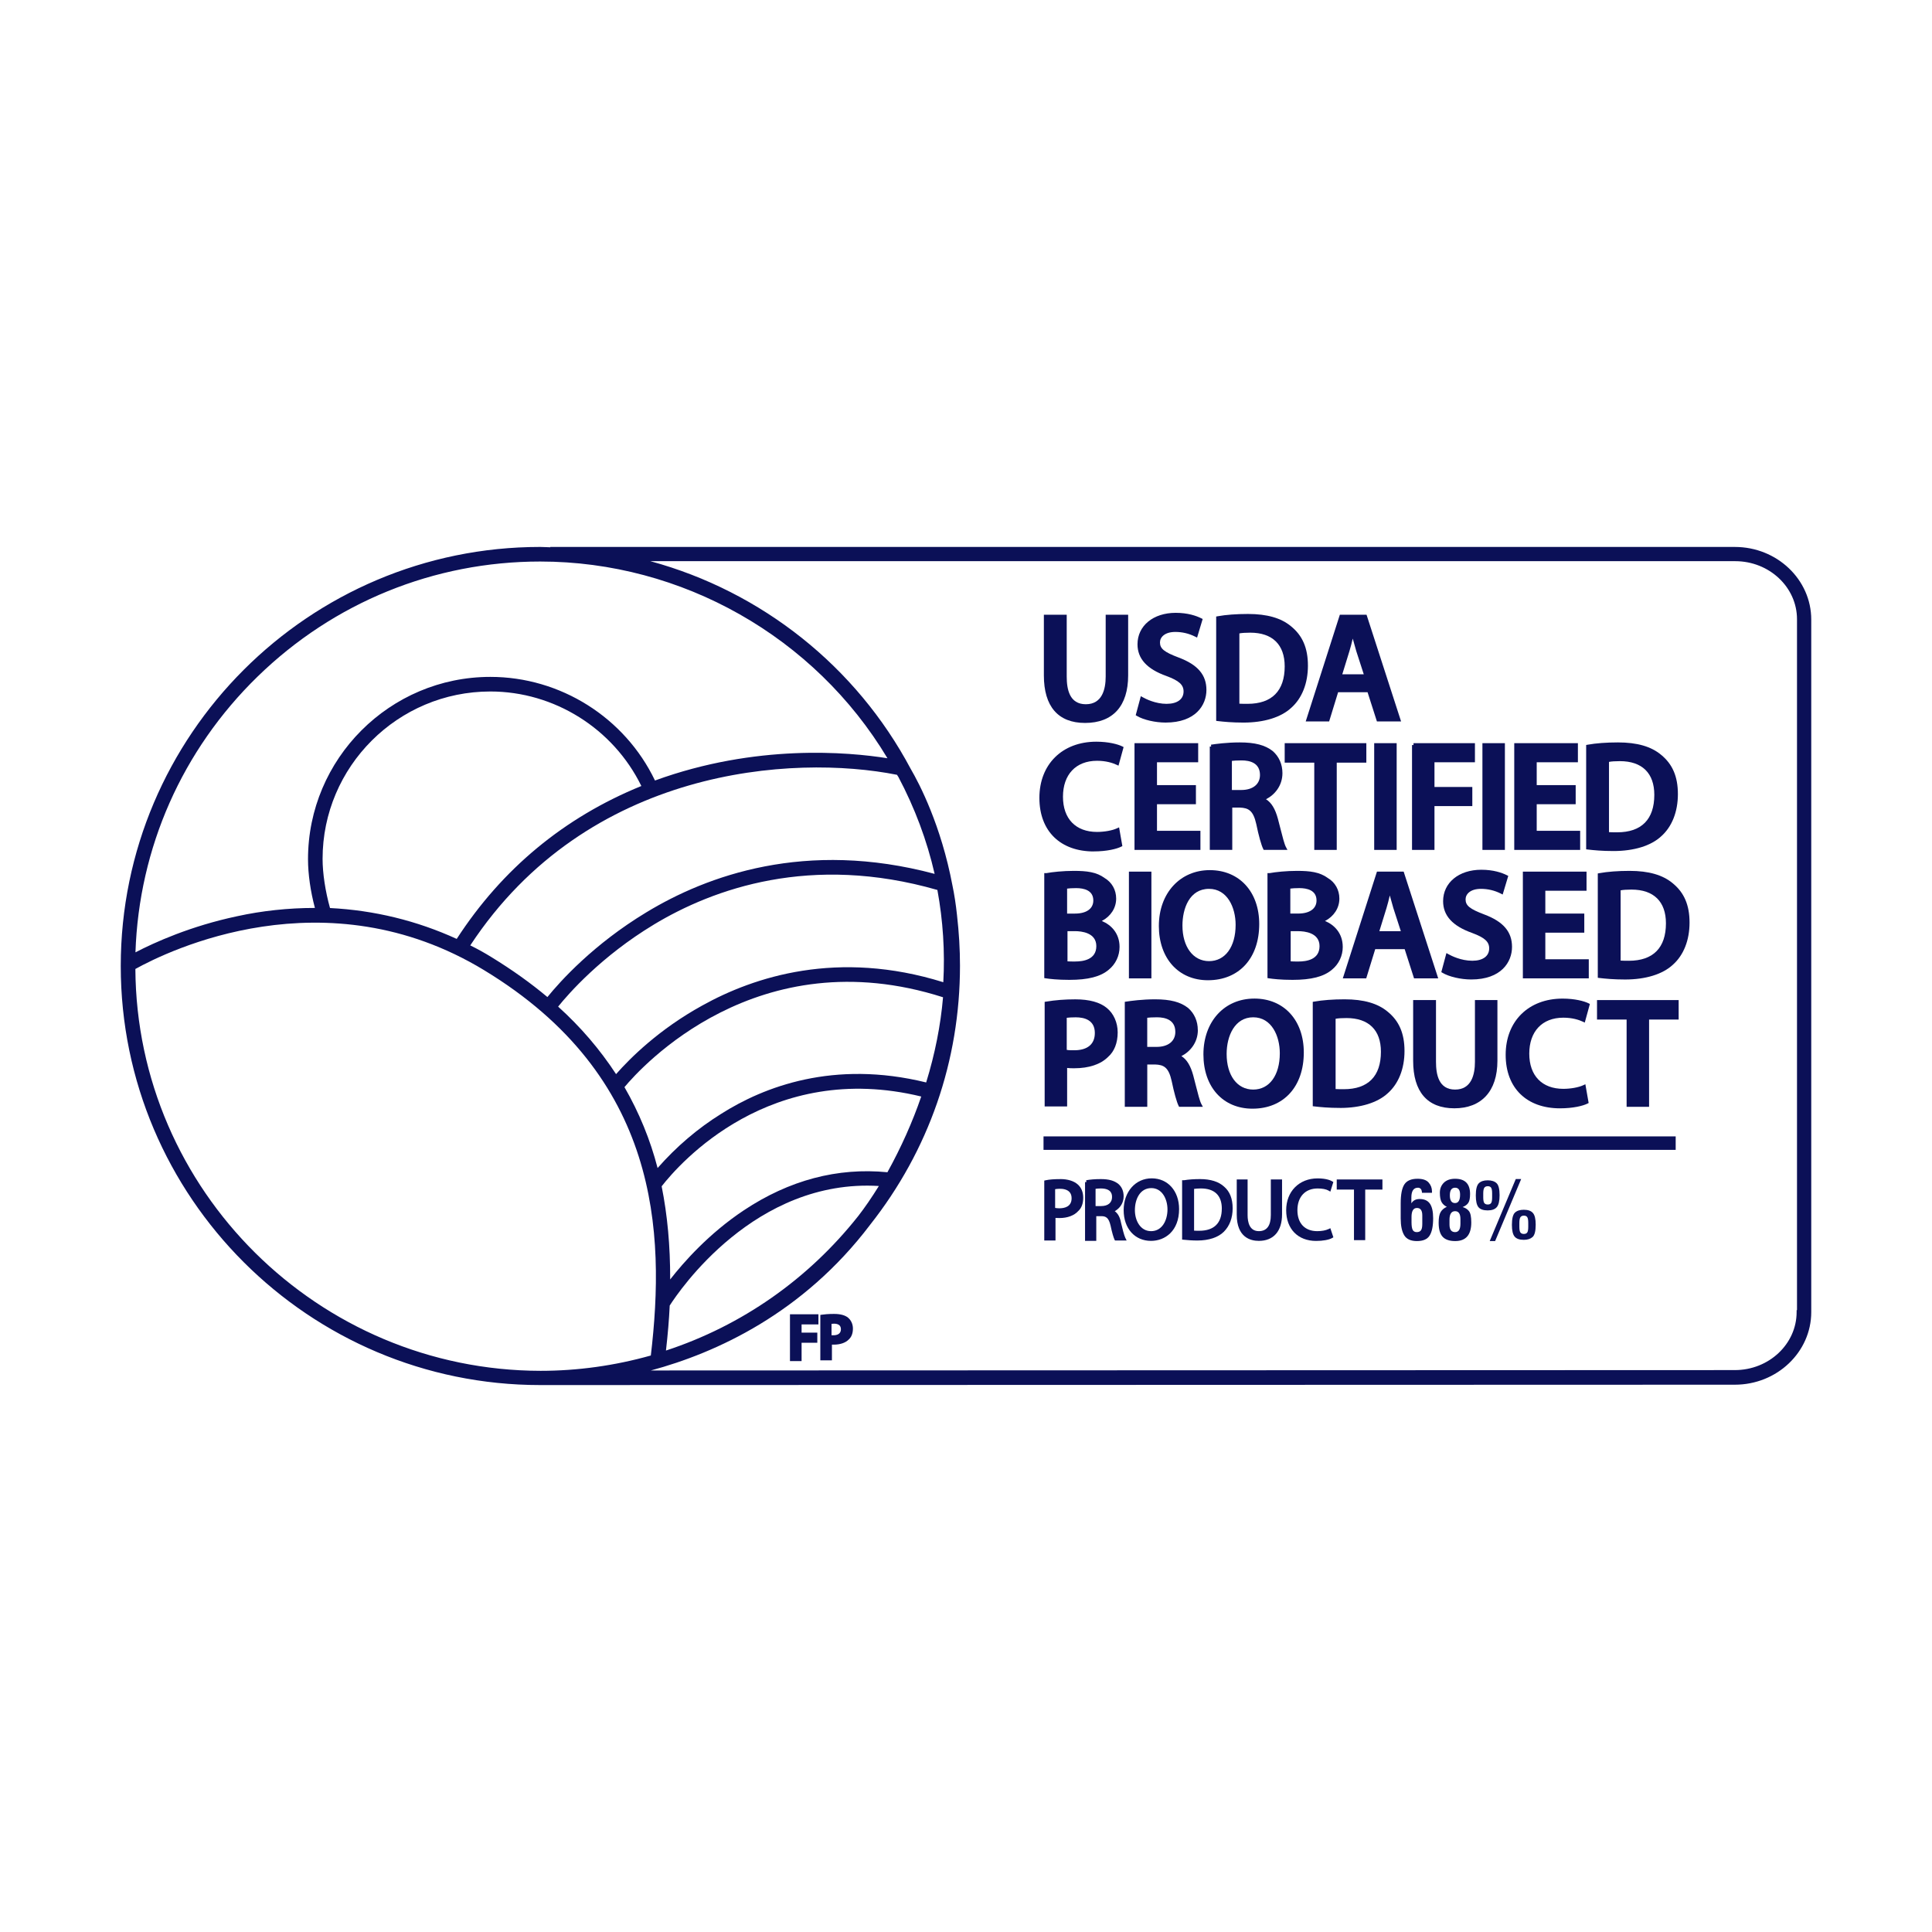
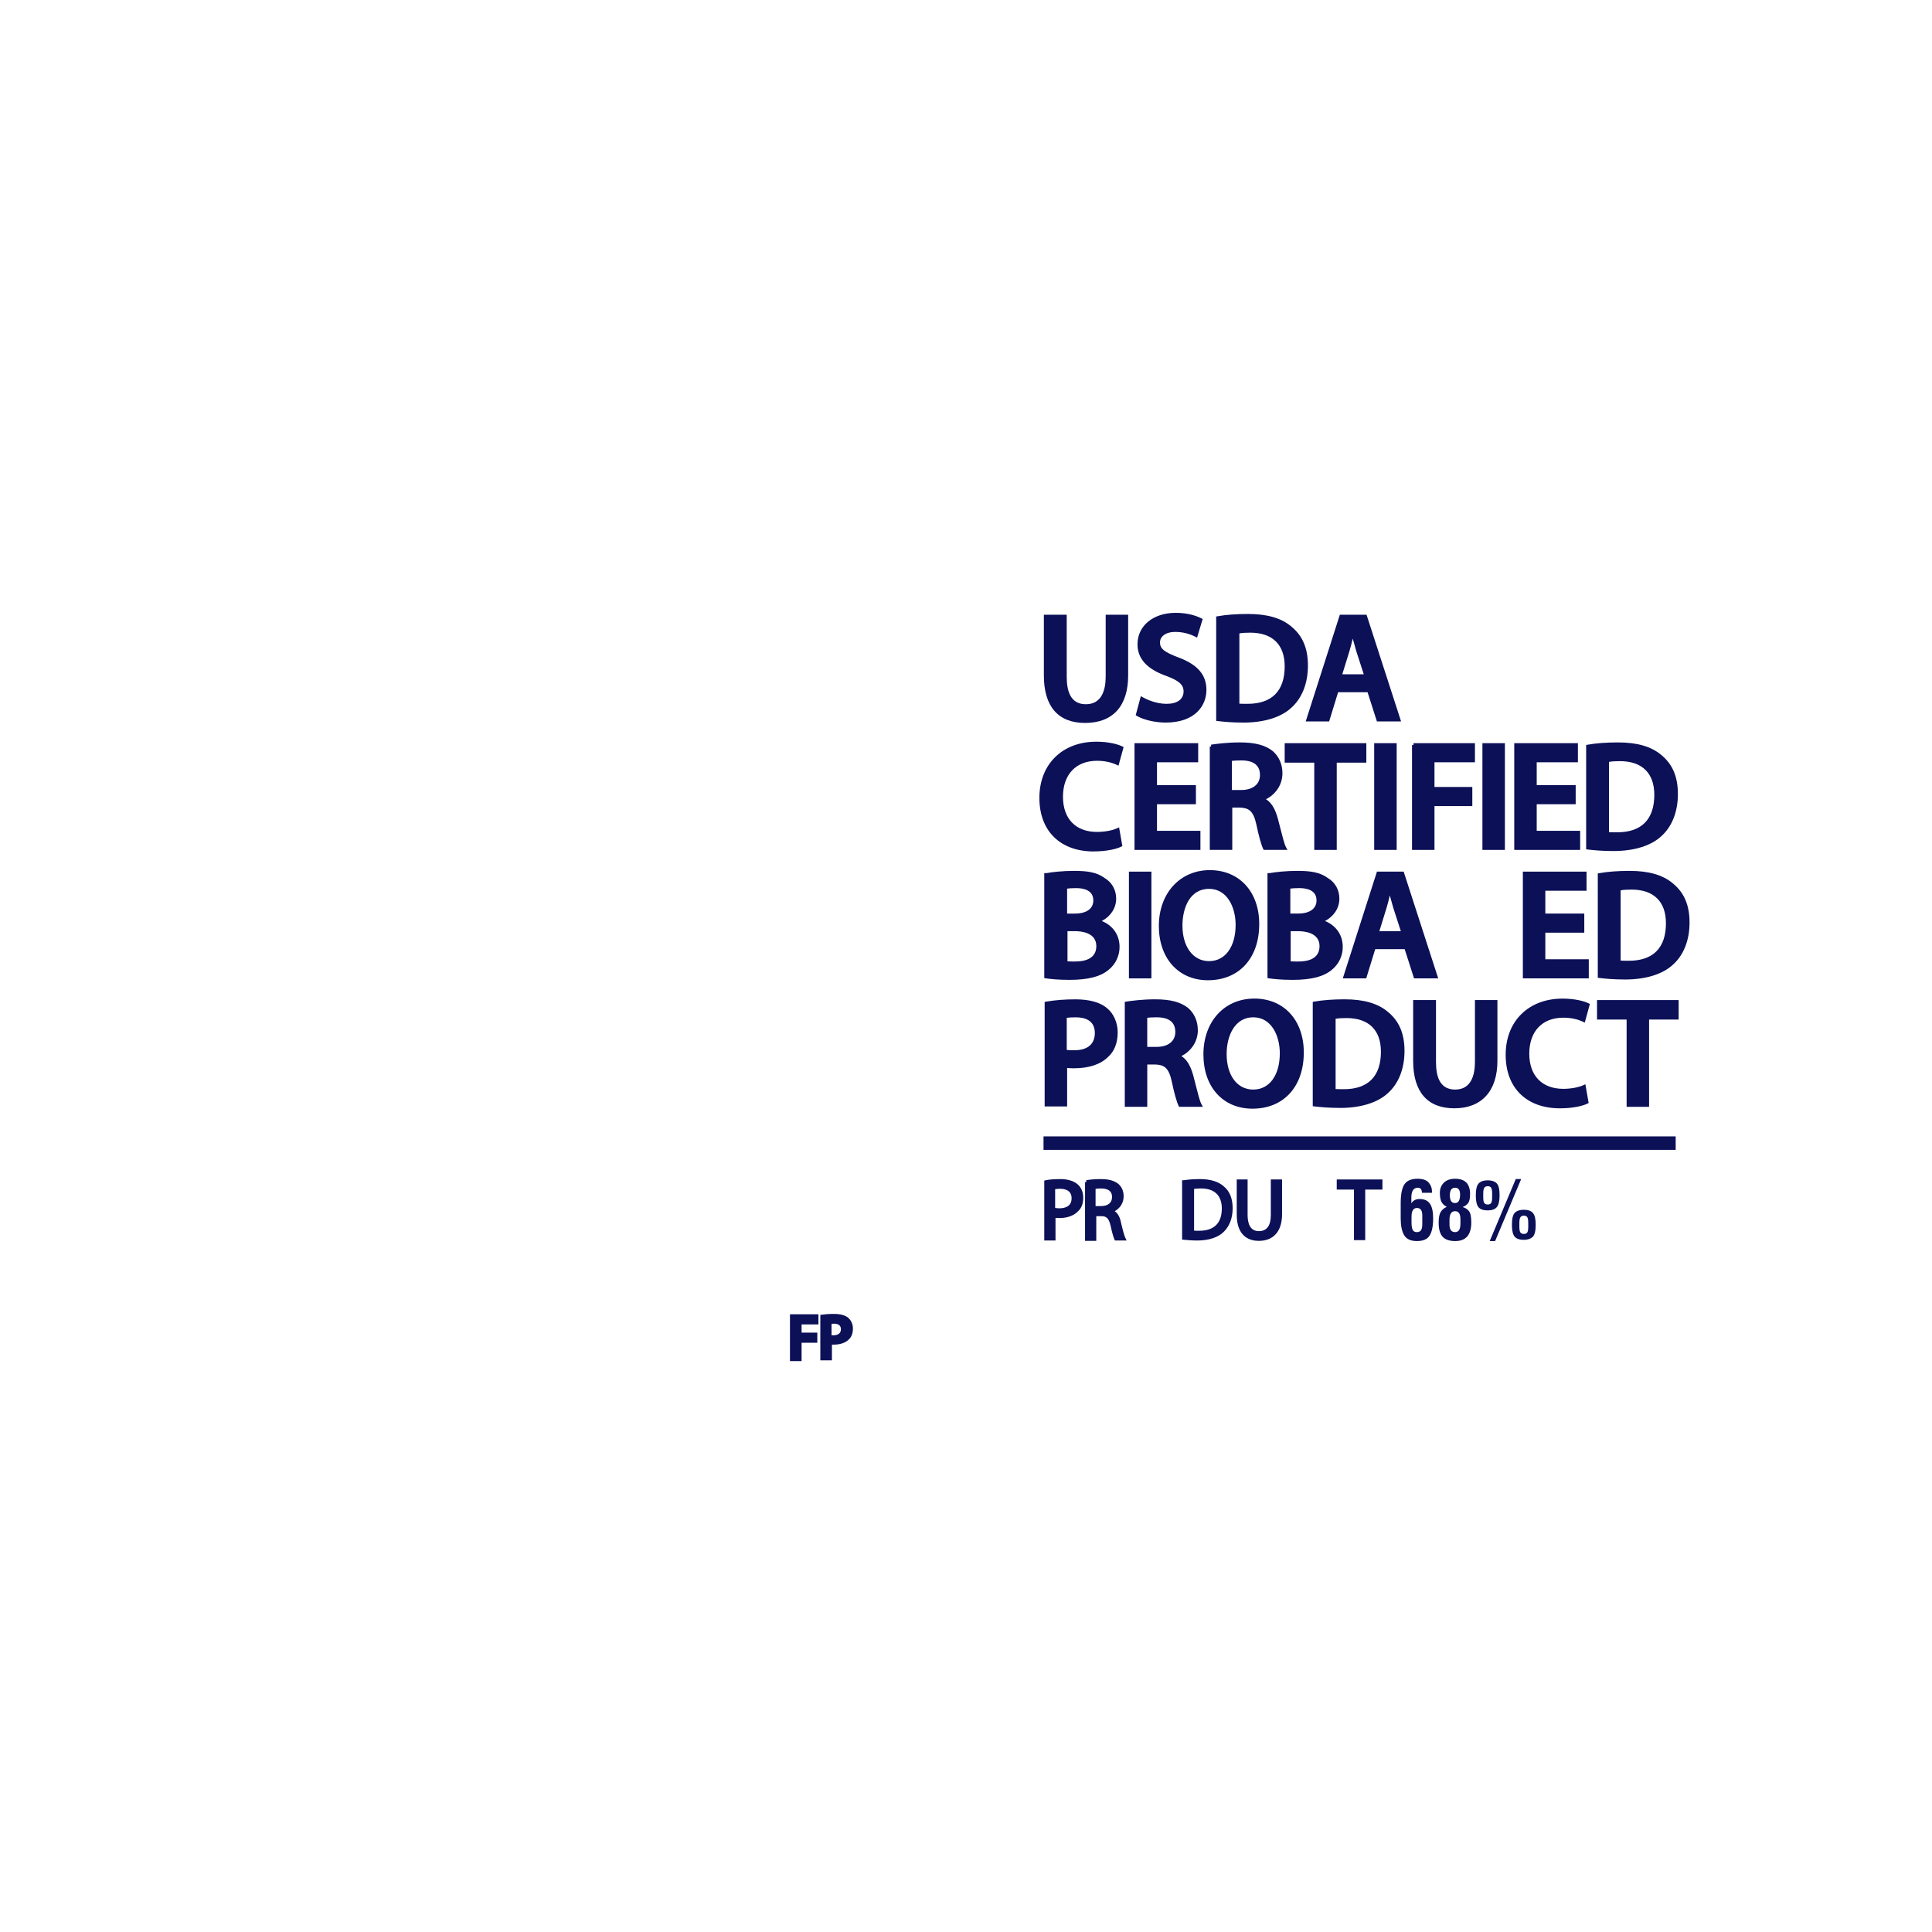
<svg xmlns="http://www.w3.org/2000/svg" fill="none" viewBox="0 0 160 160" height="160" width="160">
-   <path fill="#0B1057" d="M143.672 45.295H45.573V45.324C45.459 45.321 45.35 45.315 45.239 45.311C45.074 45.303 44.909 45.295 44.736 45.295C25.582 45.295 10 60.864 10 80C10 99.136 25.582 114.705 44.736 114.705H45.388L143.674 114.675C147.162 114.675 150 111.975 150 108.658V51.312C150 47.994 147.162 45.296 143.674 45.296L143.672 45.295ZM55.465 108.117C56.226 106.924 62.519 97.598 72.784 98.219C72.183 99.187 71.62 100.006 71.069 100.715C66.934 105.938 61.433 109.785 55.152 111.847C55.307 110.498 55.409 109.275 55.463 108.117H55.465ZM78.098 82.591C77.9 84.909 77.43 87.281 76.701 89.644C69.034 87.758 63.243 90.011 59.727 92.242C57.792 93.444 56.02 94.954 54.459 96.731C53.855 94.398 52.934 92.146 51.716 90.032C53.071 88.403 62.727 77.674 78.098 82.589V82.591ZM74.285 64.166C74.32 64.223 74.364 64.29 74.403 64.349C75.759 66.906 76.768 69.605 77.402 72.371C66.723 69.511 58.531 72.517 53.525 75.557C49.16 78.194 46.404 81.254 45.334 82.572C43.943 81.407 42.432 80.33 40.724 79.28C40.12 78.906 39.537 78.582 38.945 78.294C48.661 63.531 65.68 62.457 74.285 64.166ZM54.15 76.567C59.083 73.595 67.155 70.693 77.631 73.703C78.098 76.248 78.262 78.817 78.12 81.343C69.383 78.619 62.446 80.885 58.153 83.276C54.587 85.239 52.196 87.616 51.02 88.955C49.662 86.884 48.089 85.051 46.222 83.363C47.072 82.307 49.78 79.203 54.153 76.567H54.15ZM40.61 57.266C45.896 57.266 50.786 60.333 53.114 65.093C46.725 67.697 41.582 71.956 37.823 77.756C34.518 76.245 30.989 75.385 27.33 75.199C26.944 73.828 26.715 72.316 26.715 71.13C26.715 63.485 32.948 57.266 40.608 57.266H40.61ZM76.293 90.81C75.57 92.918 74.628 95.025 73.493 97.08C69.359 96.675 65.359 97.735 61.608 100.228C58.713 102.152 56.623 104.518 55.501 105.96C55.507 103.175 55.275 100.644 54.795 98.244C56.288 96.332 63.791 87.774 76.293 90.809V90.81ZM54.243 64.639C51.743 59.42 46.408 56.057 40.611 56.057C32.283 56.057 25.508 62.833 25.508 71.16C25.508 72.38 25.716 73.838 26.08 75.192H26.036C23.893 75.192 21.682 75.429 19.646 75.877C15.794 76.688 12.791 78.051 11.218 78.869C11.508 70.213 15.091 62.112 21.328 56.035C27.636 49.888 35.949 46.503 44.737 46.503C56.48 46.503 67.468 52.737 73.495 62.795C70.268 62.278 62.609 61.589 54.245 64.638L54.243 64.639ZM40.096 80.349C54.603 89.147 55.108 102.007 53.899 112.257C50.902 113.1 47.831 113.526 44.768 113.526C26.357 113.496 11.321 98.574 11.211 80.246C13.902 78.751 26.934 72.361 40.098 80.349H40.096ZM72.057 101.434C76.928 95.263 79.502 87.841 79.502 79.969C79.502 78.615 79.421 77.239 79.253 75.766C79.16 74.896 79.034 74.077 78.879 73.335C77.938 68.353 76.145 64.917 75.421 63.675C70.913 55.204 63.101 48.99 53.858 46.474H143.703C146.525 46.474 148.82 48.63 148.82 51.281V108.503H148.789V108.658C148.789 111.309 146.493 113.465 143.672 113.465L53.902 113.496C59.334 112.032 66.508 108.756 72.058 101.434H72.057Z" />
  <path fill="#0B1057" d="M138.773 94.111H86.42V95.227H138.773V94.111Z" />
  <path fill="#0B1057" d="M89.862 59.871C92.161 59.871 93.429 58.473 93.429 55.933V50.91H91.568V56.026C91.568 57.073 91.282 58.322 89.923 58.322C88.564 58.322 88.341 57.073 88.341 56.026V50.91H86.449V55.933C86.449 58.511 87.629 59.871 89.861 59.871H89.862Z" />
  <path fill="#0B1057" d="M96.623 58.29C95.683 58.29 94.877 57.878 94.653 57.751L94.478 57.654L94.055 59.231L94.155 59.291C94.694 59.614 95.67 59.84 96.53 59.84C99.025 59.84 99.911 58.386 99.911 57.141C99.911 55.897 99.201 55.05 97.609 54.453C96.411 54.001 96.064 53.72 96.064 53.203C96.064 52.771 96.457 52.334 97.336 52.334C97.91 52.334 98.46 52.464 98.972 52.721L99.137 52.804L99.6 51.262L99.483 51.204C99.071 50.998 98.371 50.752 97.367 50.752C95.504 50.752 94.203 51.824 94.203 53.358C94.203 54.551 94.988 55.411 96.599 55.984C97.646 56.373 98.018 56.709 98.018 57.265C98.018 57.905 97.495 58.288 96.622 58.288L96.623 58.29Z" />
  <path fill="#0B1057" d="M102.982 59.841C104.68 59.841 106.083 59.407 106.93 58.623C107.824 57.833 108.317 56.591 108.317 55.126C108.317 53.66 107.861 52.636 106.927 51.874C106.103 51.182 104.935 50.846 103.354 50.846C102.391 50.846 101.523 50.911 100.845 51.035L100.719 51.058V59.7L100.856 59.716C101.35 59.774 102.039 59.841 102.983 59.841H102.982ZM103.322 58.289C103.092 58.289 102.839 58.289 102.64 58.276V52.456C102.846 52.416 103.142 52.395 103.539 52.395C105.379 52.395 106.393 53.386 106.393 55.187C106.393 57.215 105.331 58.288 103.322 58.288V58.289Z" />
  <path fill="#0B1057" d="M110.073 59.748L110.816 57.329H113.256L114.031 59.748H116.032L113.171 50.908H110.961L108.133 59.748H110.073ZM112.027 52.882C112.116 53.209 112.215 53.566 112.324 53.934L112.941 55.84H111.163L111.752 53.932C111.856 53.603 111.943 53.238 112.029 52.882H112.027Z" />
  <path fill="#0B1057" d="M90.574 70.51C91.677 70.51 92.486 70.3 92.845 70.121L92.949 70.07L92.677 68.518L92.493 68.602C92.111 68.78 91.451 68.897 90.853 68.897C89.086 68.897 88.031 67.807 88.031 65.982C88.031 64.157 89.086 63.005 90.853 63.005C91.598 63.005 92.14 63.182 92.463 63.332L92.629 63.409L93.052 61.87L92.939 61.813C92.581 61.634 91.802 61.424 90.792 61.424C87.972 61.424 86.078 63.294 86.078 66.077C86.078 68.86 87.844 70.513 90.575 70.513L90.574 70.51Z" />
  <path fill="#0B1057" d="M99.414 68.804H95.817V66.602H99.041V65.02H95.817V63.128H99.228V61.546H93.955V70.386H99.414V68.804Z" />
  <path fill="#0B1057" d="M102.051 66.88H102.665C103.396 66.906 103.787 67.118 104.039 68.245C104.232 69.187 104.456 69.993 104.611 70.299L104.654 70.385H106.623L106.498 70.155C106.369 69.918 106.213 69.303 106.033 68.592C105.969 68.34 105.9 68.072 105.829 67.802C105.609 66.987 105.292 66.466 104.844 66.19C105.561 65.829 106.206 65.071 106.206 64.028C106.206 63.299 105.922 62.651 105.402 62.2C104.775 61.705 103.933 61.484 102.671 61.484C101.595 61.484 100.646 61.615 100.29 61.672L100.302 61.824H100.189V70.385H102.051V66.88ZM102.796 65.424H102.02V63.013C102.164 62.995 102.418 62.974 102.827 62.974C103.519 62.974 104.346 63.184 104.346 64.183C104.346 64.949 103.752 65.424 102.794 65.424H102.796Z" />
  <path fill="#0B1057" d="M110.703 70.386V63.159H113.154V61.546H106.393V63.159H108.842V70.386H110.703Z" />
  <path fill="#0B1057" d="M115.666 61.546H113.805V70.386H115.666V61.546Z" />
  <path fill="#0B1057" d="M118.797 66.757H121.931V65.174H118.797V63.128H122.148V61.546H117.061V61.701H116.938V70.386H118.797V66.757Z" />
  <path fill="#0B1057" d="M124.629 61.546H122.768V70.386H124.629V61.546Z" />
  <path fill="#0B1057" d="M130.862 68.804H127.264V66.602H130.491V65.02H127.264V63.128H130.675V61.546H125.404V70.386H130.862V68.804Z" />
  <path fill="#0B1057" d="M133.622 70.479C135.321 70.479 136.724 70.046 137.571 69.261C138.464 68.471 138.956 67.228 138.956 65.764C138.956 64.3 138.501 63.274 137.568 62.513C136.744 61.82 135.575 61.484 133.995 61.484C133.032 61.484 132.164 61.549 131.486 61.673L131.359 61.696V70.338L131.496 70.354C131.992 70.412 132.682 70.479 133.624 70.479H133.622ZM133.932 68.928C133.702 68.928 133.449 68.928 133.25 68.915V63.096C133.457 63.056 133.752 63.035 134.149 63.035C135.989 63.035 137.003 64.026 137.003 65.827C137.003 67.855 135.941 68.928 133.932 68.928Z" />
  <path fill="#0B1057" d="M91.247 76.273C91.989 75.882 92.436 75.196 92.436 74.418C92.436 73.693 92.08 73.067 91.474 72.71C90.809 72.22 90.009 72.122 88.932 72.122C88.044 72.122 87.14 72.217 86.64 72.312L86.669 72.464L86.638 72.309H86.482V81.001L86.614 81.022C86.919 81.068 87.578 81.148 88.561 81.148C90.111 81.148 91.148 80.881 91.822 80.307C92.391 79.844 92.717 79.157 92.717 78.42C92.717 77.264 91.988 76.574 91.249 76.275L91.247 76.273ZM90.544 74.573C90.544 75.253 89.977 75.659 89.025 75.659H88.373V73.591C88.539 73.569 88.764 73.55 89.118 73.55C89.769 73.55 90.544 73.728 90.544 74.573ZM89.055 79.628C88.78 79.628 88.577 79.628 88.405 79.615V77.114H89.025C89.556 77.114 90.793 77.235 90.793 78.354C90.793 79.473 89.705 79.626 89.055 79.626V79.628Z" />
  <path fill="#0B1057" d="M95.354 72.185H93.492V81.025H95.354V72.185Z" />
  <path fill="#0B1057" d="M95.971 76.682C95.971 79.371 97.604 81.179 100.034 81.179C102.616 81.179 104.284 79.353 104.284 76.526C104.284 73.856 102.639 72.06 100.19 72.06C97.74 72.06 95.972 73.96 95.972 76.68L95.971 76.682ZM100.127 79.597C98.81 79.597 97.925 78.412 97.925 76.65C97.925 75.249 98.501 73.611 100.127 73.611C101.641 73.611 102.329 75.154 102.329 76.589C102.329 78.417 101.465 79.597 100.127 79.597Z" />
  <path fill="#0B1057" d="M111.2 78.418C111.2 77.263 110.471 76.573 109.732 76.273C110.474 75.882 110.921 75.196 110.921 74.418C110.921 73.693 110.565 73.067 109.959 72.71C109.293 72.22 108.493 72.122 107.416 72.122C106.537 72.122 105.642 72.216 105.138 72.309H104.967V81.001L105.098 81.022C105.403 81.068 106.063 81.148 107.045 81.148C108.595 81.148 109.633 80.881 110.306 80.307C110.875 79.844 111.201 79.156 111.201 78.42L111.2 78.418ZM106.889 77.116H107.509C108.04 77.116 109.278 77.237 109.278 78.356C109.278 79.475 108.189 79.628 107.541 79.628C107.266 79.628 107.062 79.628 106.889 79.615V77.114V77.116ZM107.509 75.657H106.859V73.589C107.025 73.568 107.25 73.549 107.602 73.549C108.253 73.549 109.029 73.726 109.029 74.572C109.029 75.251 108.461 75.657 107.509 75.657Z" />
  <path fill="#0B1057" d="M111.205 81.023H113.145L113.89 78.604H116.329L117.105 81.023H119.106L116.245 72.183H114.034L111.206 81.023H111.205ZM115.097 74.157C115.185 74.486 115.286 74.841 115.393 75.209L116.011 77.116H114.232L114.822 75.208C114.925 74.879 115.012 74.513 115.097 74.157Z" />
-   <path fill="#0B1057" d="M119.512 74.634C119.512 75.829 120.296 76.688 121.909 77.261C122.955 77.65 123.328 77.986 123.328 78.542C123.328 79.182 122.805 79.565 121.932 79.565C120.992 79.565 120.186 79.153 119.961 79.026L119.787 78.929L119.363 80.507L119.464 80.566C120.004 80.889 120.98 81.116 121.839 81.116C124.335 81.116 125.219 79.662 125.219 78.418C125.219 77.174 124.509 76.327 122.917 75.73C121.719 75.278 121.373 74.997 121.373 74.48C121.373 74.048 121.766 73.611 122.645 73.611C123.218 73.611 123.769 73.741 124.281 73.998L124.445 74.081L124.908 72.539L124.792 72.48C124.381 72.275 123.68 72.029 122.676 72.029C120.813 72.029 119.512 73.1 119.512 74.634Z" />
  <path fill="#0B1057" d="M131.39 73.767V72.185H126.117V81.023H131.576V79.442H127.977V77.24H131.204V75.658H127.977V73.767H131.39Z" />
  <path fill="#0B1057" d="M138.531 73.151C137.707 72.459 136.538 72.122 134.958 72.122C133.996 72.122 133.129 72.188 132.449 72.312L132.322 72.335V80.977L132.459 80.993C132.954 81.051 133.644 81.118 134.587 81.118C136.285 81.118 137.688 80.684 138.535 79.9C139.429 79.109 139.921 77.868 139.921 76.404C139.921 74.94 139.465 73.914 138.532 73.153L138.531 73.151ZM137.966 76.465C137.966 78.494 136.904 79.567 134.895 79.567C134.665 79.567 134.412 79.566 134.213 79.553V73.734C134.419 73.693 134.715 73.672 135.112 73.672C136.952 73.672 137.966 74.663 137.966 76.464V76.465Z" />
  <path fill="#0B1057" d="M91.667 83.478C91.089 83.002 90.21 82.761 89.056 82.761C88.192 82.761 87.403 82.822 86.643 82.949L86.514 82.97V91.631H88.375V88.444C88.55 88.469 88.754 88.469 88.965 88.469C90.184 88.469 91.155 88.141 91.764 87.531C92.285 87.075 92.562 86.37 92.562 85.493C92.562 84.688 92.227 83.935 91.668 83.481L91.667 83.478ZM90.669 85.552C90.669 86.472 90.063 86.978 88.963 86.978C88.708 86.978 88.499 86.978 88.343 86.945V84.289C88.507 84.267 88.762 84.25 89.088 84.25C89.81 84.25 90.67 84.475 90.67 85.552H90.669Z" />
  <path fill="#0B1057" d="M99.197 85.303C99.197 84.574 98.913 83.927 98.394 83.475C97.767 82.981 96.924 82.759 95.662 82.759C94.588 82.759 93.639 82.89 93.281 82.947L93.15 82.968V91.66H95.012V88.156H95.658C96.388 88.182 96.78 88.393 97.032 89.521C97.225 90.461 97.449 91.267 97.604 91.574L97.646 91.66H99.616L99.491 91.43C99.363 91.195 99.207 90.58 99.027 89.87C98.963 89.617 98.895 89.349 98.823 89.076C98.603 88.261 98.286 87.738 97.838 87.463C98.555 87.102 99.202 86.344 99.202 85.3L99.197 85.303ZM97.336 85.459C97.336 86.225 96.742 86.699 95.784 86.699H95.009V84.287C95.153 84.269 95.406 84.248 95.815 84.248C96.508 84.248 97.335 84.458 97.335 85.458L97.336 85.459Z" />
-   <path fill="#0B1057" d="M103.88 82.698C101.397 82.698 99.662 84.599 99.662 87.319C99.662 90.039 101.295 91.816 103.725 91.816C106.307 91.816 107.975 89.99 107.975 87.163C107.975 84.491 106.33 82.697 103.881 82.697L103.88 82.698ZM105.988 87.226C105.988 89.054 105.124 90.234 103.786 90.234C102.449 90.234 101.585 89.049 101.585 87.287C101.585 85.773 102.266 84.248 103.786 84.248C105.307 84.248 105.988 85.792 105.988 87.226Z" />
+   <path fill="#0B1057" d="M103.88 82.698C101.397 82.698 99.662 84.599 99.662 87.319C99.662 90.039 101.295 91.816 103.725 91.816C106.307 91.816 107.975 89.99 107.975 87.163C107.975 84.491 106.33 82.697 103.881 82.697ZM105.988 87.226C105.988 89.054 105.124 90.234 103.786 90.234C102.449 90.234 101.585 89.049 101.585 87.287C101.585 85.773 102.266 84.248 103.786 84.248C105.307 84.248 105.988 85.792 105.988 87.226Z" />
  <path fill="#0B1057" d="M110.981 91.755C112.68 91.755 114.083 91.321 114.93 90.537C115.823 89.746 116.315 88.504 116.315 87.04C116.315 85.576 115.86 84.549 114.927 83.788C114.103 83.096 112.934 82.759 111.354 82.759C110.392 82.759 109.524 82.825 108.845 82.947L108.717 82.97V91.612L108.854 91.628C109.348 91.686 110.038 91.753 110.981 91.753V91.755ZM110.609 90.19V84.37C110.815 84.33 111.111 84.311 111.508 84.311C113.348 84.311 114.362 85.302 114.362 87.102C114.362 89.131 113.3 90.203 111.291 90.203C111.061 90.203 110.808 90.203 110.609 90.19Z" />
  <path fill="#0B1057" d="M117.031 82.822V87.846C117.031 90.423 118.212 91.785 120.443 91.785C122.674 91.785 124.01 90.387 124.01 87.846V82.822H122.148V87.939C122.148 88.986 121.863 90.234 120.505 90.234C119.147 90.234 118.923 88.987 118.923 87.939V82.822H117.031Z" />
  <path fill="#0B1057" d="M129.468 84.28C130.213 84.28 130.755 84.458 131.078 84.608L131.244 84.685L131.667 83.145L131.554 83.088C131.196 82.909 130.417 82.7 129.407 82.7C126.587 82.7 124.693 84.57 124.693 87.353C124.693 90.135 126.459 91.787 129.19 91.787C130.293 91.787 131.103 91.577 131.462 91.398L131.565 91.346L131.293 89.793L131.11 89.877C130.727 90.055 130.068 90.173 129.47 90.173C127.703 90.173 126.648 89.083 126.648 87.258C126.648 85.433 127.703 84.28 129.47 84.28H129.468Z" />
  <path fill="#0B1057" d="M132.258 84.435H134.709V91.662H136.57V84.435H139.019V82.822H132.258V84.435Z" />
  <path fill="#0B1057" d="M87.816 97.648C87.3 97.648 86.891 97.68 86.603 97.744L86.482 97.771V102.734H87.412V100.864C87.522 100.873 87.632 100.873 87.753 100.873C88.399 100.873 88.961 100.662 89.282 100.306C89.561 100.063 89.707 99.679 89.707 99.198C89.707 98.716 89.546 98.346 89.252 98.088C88.932 97.803 88.421 97.646 87.816 97.646V97.648ZM87.38 98.483C87.715 98.425 88.746 98.336 88.746 99.23C88.746 99.922 88.188 100.066 87.722 100.066C87.591 100.066 87.469 100.05 87.382 100.034V98.483H87.38Z" />
  <path fill="#0B1057" d="M92.836 101.248C92.753 100.807 92.581 100.491 92.32 100.305C92.785 100.038 93.055 99.595 93.055 99.074C93.055 98.651 92.908 98.301 92.624 98.053C92.274 97.772 91.823 97.647 91.163 97.647C90.701 97.647 90.26 97.682 89.954 97.743L89.969 97.895H89.859V102.764H90.789V100.717H91.192C91.587 100.717 91.815 100.837 91.971 101.492C92.098 102.098 92.226 102.508 92.294 102.646L92.338 102.732H93.304L93.192 102.508C93.095 102.312 92.948 101.727 92.834 101.246L92.836 101.248ZM92.095 99.136C92.095 99.602 91.759 99.881 91.195 99.881H90.73V98.454C90.823 98.438 90.97 98.423 91.163 98.423C92.093 98.423 92.093 98.96 92.093 99.136H92.095Z" />
-   <path fill="#0B1057" d="M95.382 97.585C94.035 97.585 93.057 98.694 93.057 100.22C93.057 101.747 93.988 102.764 95.321 102.764C96.48 102.764 97.647 101.949 97.647 100.129C97.647 98.631 96.715 97.585 95.382 97.585ZM95.32 101.958C94.444 101.958 93.987 101.085 93.987 100.222C93.987 99.311 94.409 98.393 95.352 98.393C96.228 98.393 96.686 99.282 96.686 100.161C96.686 101.04 96.26 101.96 95.321 101.96L95.32 101.958Z" />
  <path fill="#0B1057" d="M101.382 98.278C100.929 97.86 100.257 97.647 99.385 97.647C98.888 97.647 98.445 97.678 98.07 97.74H97.897V102.658L98.036 102.671C98.346 102.702 98.725 102.734 99.168 102.734C100.11 102.734 100.887 102.475 101.356 102.006C101.832 101.53 102.083 100.859 102.083 100.066C102.083 99.273 101.846 98.675 101.382 98.278ZM101.184 100.097C101.184 101.294 100.541 101.926 99.323 101.926C99.16 101.926 99.011 101.926 98.889 101.917V98.459C99.013 98.442 99.205 98.422 99.448 98.422C100.585 98.422 101.186 99.001 101.186 100.097H101.184Z" />
  <path fill="#0B1057" d="M105.244 100.625C105.244 101.51 104.909 101.958 104.251 101.958C103.483 101.958 103.321 101.233 103.321 100.625V97.678H102.422V100.593C102.422 102.482 103.569 102.764 104.251 102.764C105.474 102.764 106.174 101.961 106.174 100.562V97.678H105.244V100.625Z" />
-   <path fill="#0B1057" d="M110.013 101.789C109.8 101.895 109.455 101.959 109.09 101.959C108.061 101.959 107.446 101.31 107.446 100.223C107.446 99.136 108.071 98.424 109.121 98.424C109.503 98.424 109.818 98.483 110.006 98.59L110.173 98.686L110.422 97.89L110.317 97.828C110.224 97.771 109.86 97.589 109.121 97.589C107.587 97.589 106.516 98.673 106.516 100.225C106.516 101.776 107.489 102.769 108.997 102.769C109.554 102.769 110.058 102.677 110.314 102.531L110.425 102.469L110.173 101.714L110.013 101.794V101.789Z" />
  <path fill="#0B1057" d="M110.703 98.516H112.131V102.703H113.061V98.516H114.487V97.678H110.703V98.516Z" />
  <path fill="#0B1057" d="M116.883 99.656C117.027 99.417 117.255 99.297 117.566 99.297C117.958 99.297 118.243 99.427 118.421 99.686C118.598 99.945 118.687 100.346 118.687 100.889C118.687 101.53 118.592 102.006 118.402 102.315C118.214 102.625 117.861 102.78 117.343 102.78C116.836 102.78 116.485 102.62 116.291 102.299C116.097 101.976 116 101.511 116 100.905V99.65C116 98.923 116.1 98.403 116.301 98.091C116.503 97.777 116.869 97.62 117.397 97.62C117.825 97.62 118.131 97.724 118.314 97.933C118.498 98.142 118.59 98.383 118.59 98.658V98.78H117.763C117.753 98.624 117.717 98.515 117.657 98.454C117.596 98.392 117.521 98.361 117.431 98.361C117.066 98.361 116.883 98.632 116.883 99.172V99.656ZM116.896 100.78V101.218C116.896 101.517 116.928 101.729 116.993 101.854C117.057 101.977 117.17 102.039 117.331 102.039C117.488 102.039 117.602 101.99 117.675 101.894C117.751 101.797 117.788 101.619 117.788 101.36V100.655C117.788 100.244 117.641 100.039 117.347 100.039C117.046 100.039 116.896 100.286 116.896 100.78Z" />
  <path fill="#0B1057" d="M119.819 99.943C119.625 99.851 119.48 99.719 119.384 99.548C119.29 99.374 119.243 99.118 119.243 98.78C119.243 98.442 119.354 98.164 119.575 97.946C119.796 97.729 120.106 97.62 120.505 97.62C121.332 97.62 121.745 98.041 121.745 98.882C121.745 99.225 121.696 99.47 121.598 99.617C121.5 99.764 121.343 99.879 121.128 99.963C121.349 100.024 121.524 100.135 121.651 100.296C121.781 100.456 121.845 100.77 121.845 101.238C121.845 102.266 121.402 102.78 120.514 102.78C120.038 102.78 119.691 102.66 119.471 102.421C119.252 102.179 119.143 101.793 119.143 101.261C119.143 100.855 119.198 100.559 119.309 100.375C119.419 100.19 119.589 100.046 119.819 99.943ZM120.041 101.024V101.413C120.041 101.83 120.196 102.039 120.505 102.039C120.799 102.039 120.946 101.808 120.946 101.347V100.958C120.946 100.523 120.799 100.305 120.505 100.305C120.196 100.305 120.041 100.545 120.041 101.024ZM120.07 98.987C120.07 99.418 120.213 99.633 120.499 99.633C120.778 99.633 120.918 99.399 120.918 98.931C120.918 98.551 120.78 98.361 120.505 98.361C120.215 98.361 120.07 98.57 120.07 98.987Z" />
  <path fill="#0B1057" d="M123.372 102.78L125.53 97.643H125.977L123.82 102.78H123.372ZM125.21 101.442C125.21 100.924 125.293 100.586 125.458 100.427C125.623 100.267 125.869 100.187 126.197 100.187C126.541 100.187 126.791 100.275 126.945 100.45C127.102 100.624 127.18 100.948 127.18 101.422C127.18 101.956 127.091 102.299 126.914 102.45C126.738 102.602 126.498 102.678 126.194 102.678C125.837 102.678 125.583 102.588 125.433 102.408C125.284 102.225 125.21 101.904 125.21 101.442ZM125.827 101.277V101.597C125.827 101.837 125.857 101.996 125.918 102.075C125.981 102.152 126.073 102.19 126.197 102.19C126.33 102.19 126.424 102.15 126.479 102.068C126.535 101.987 126.563 101.829 126.563 101.594V101.274C126.563 101.046 126.536 100.889 126.482 100.803C126.427 100.717 126.334 100.674 126.203 100.674C126.073 100.674 125.979 100.716 125.918 100.8C125.857 100.883 125.827 101.042 125.827 101.277ZM122.22 99.004C122.22 98.501 122.301 98.166 122.464 97.999C122.627 97.832 122.874 97.749 123.206 97.749C123.527 97.749 123.772 97.828 123.939 97.986C124.106 98.144 124.189 98.477 124.189 98.984C124.189 99.465 124.111 99.795 123.954 99.973C123.8 100.151 123.549 100.24 123.203 100.24C122.844 100.24 122.59 100.152 122.442 99.976C122.294 99.798 122.22 99.474 122.22 99.004ZM122.836 98.839V99.159C122.836 99.398 122.867 99.558 122.927 99.636C122.99 99.713 123.083 99.752 123.206 99.752C123.34 99.752 123.434 99.711 123.488 99.63C123.544 99.549 123.572 99.391 123.572 99.156V98.836C123.572 98.607 123.545 98.45 123.491 98.365C123.437 98.279 123.344 98.236 123.212 98.236C123.083 98.236 122.988 98.278 122.927 98.361C122.867 98.445 122.836 98.604 122.836 98.839Z" />
  <path fill="#0B1057" d="M65.422 112.72H66.384V111.201H67.686V110.363H66.384V109.682H67.779V108.843H65.422V112.72Z" />
  <path fill="#0B1057" d="M69.082 108.813C68.585 108.813 68.234 108.852 68.068 108.877L67.936 108.896V112.659H68.897V111.354C68.947 111.357 68.998 111.357 69.053 111.357C69.574 111.357 70.011 111.208 70.271 110.948C70.513 110.739 70.635 110.429 70.635 110.023C70.635 109.671 70.491 109.345 70.239 109.13C69.998 108.923 69.599 108.814 69.084 108.814L69.082 108.813ZM69.64 110.085C69.64 110.517 69.251 110.581 69.02 110.581C68.959 110.581 68.909 110.581 68.864 110.578V109.635C69.091 109.607 69.64 109.569 69.64 110.085Z" />
</svg>